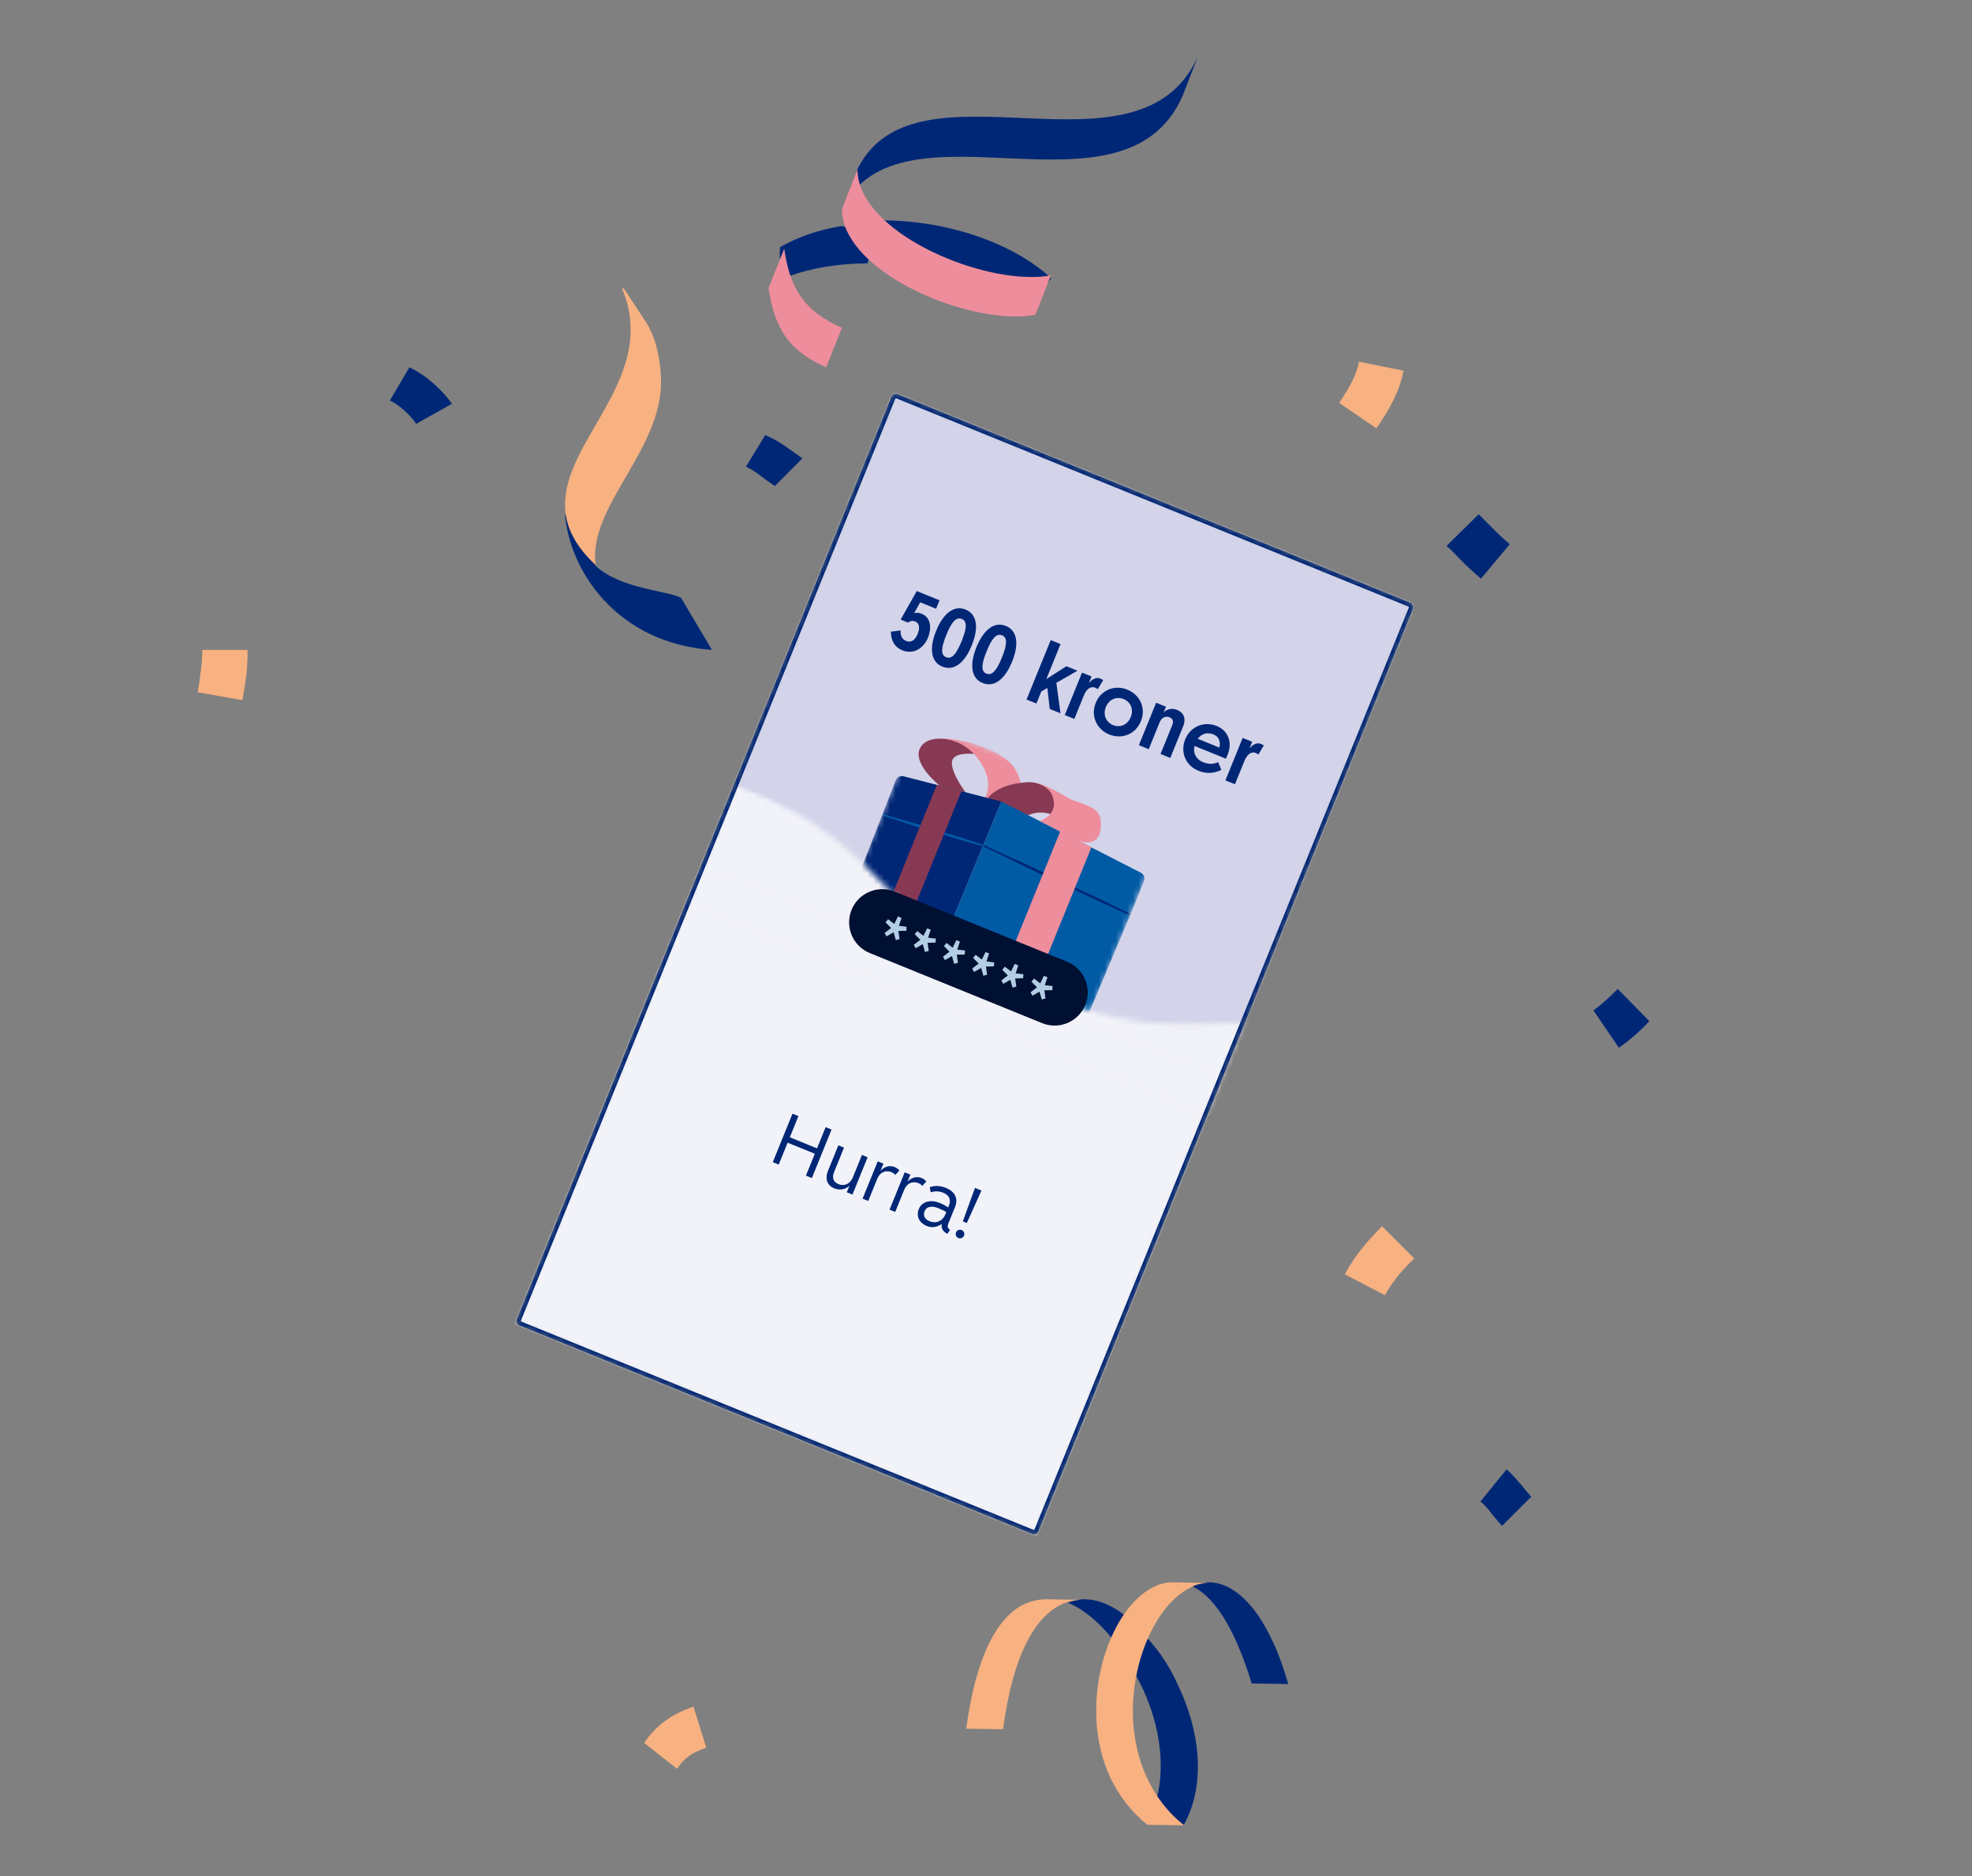
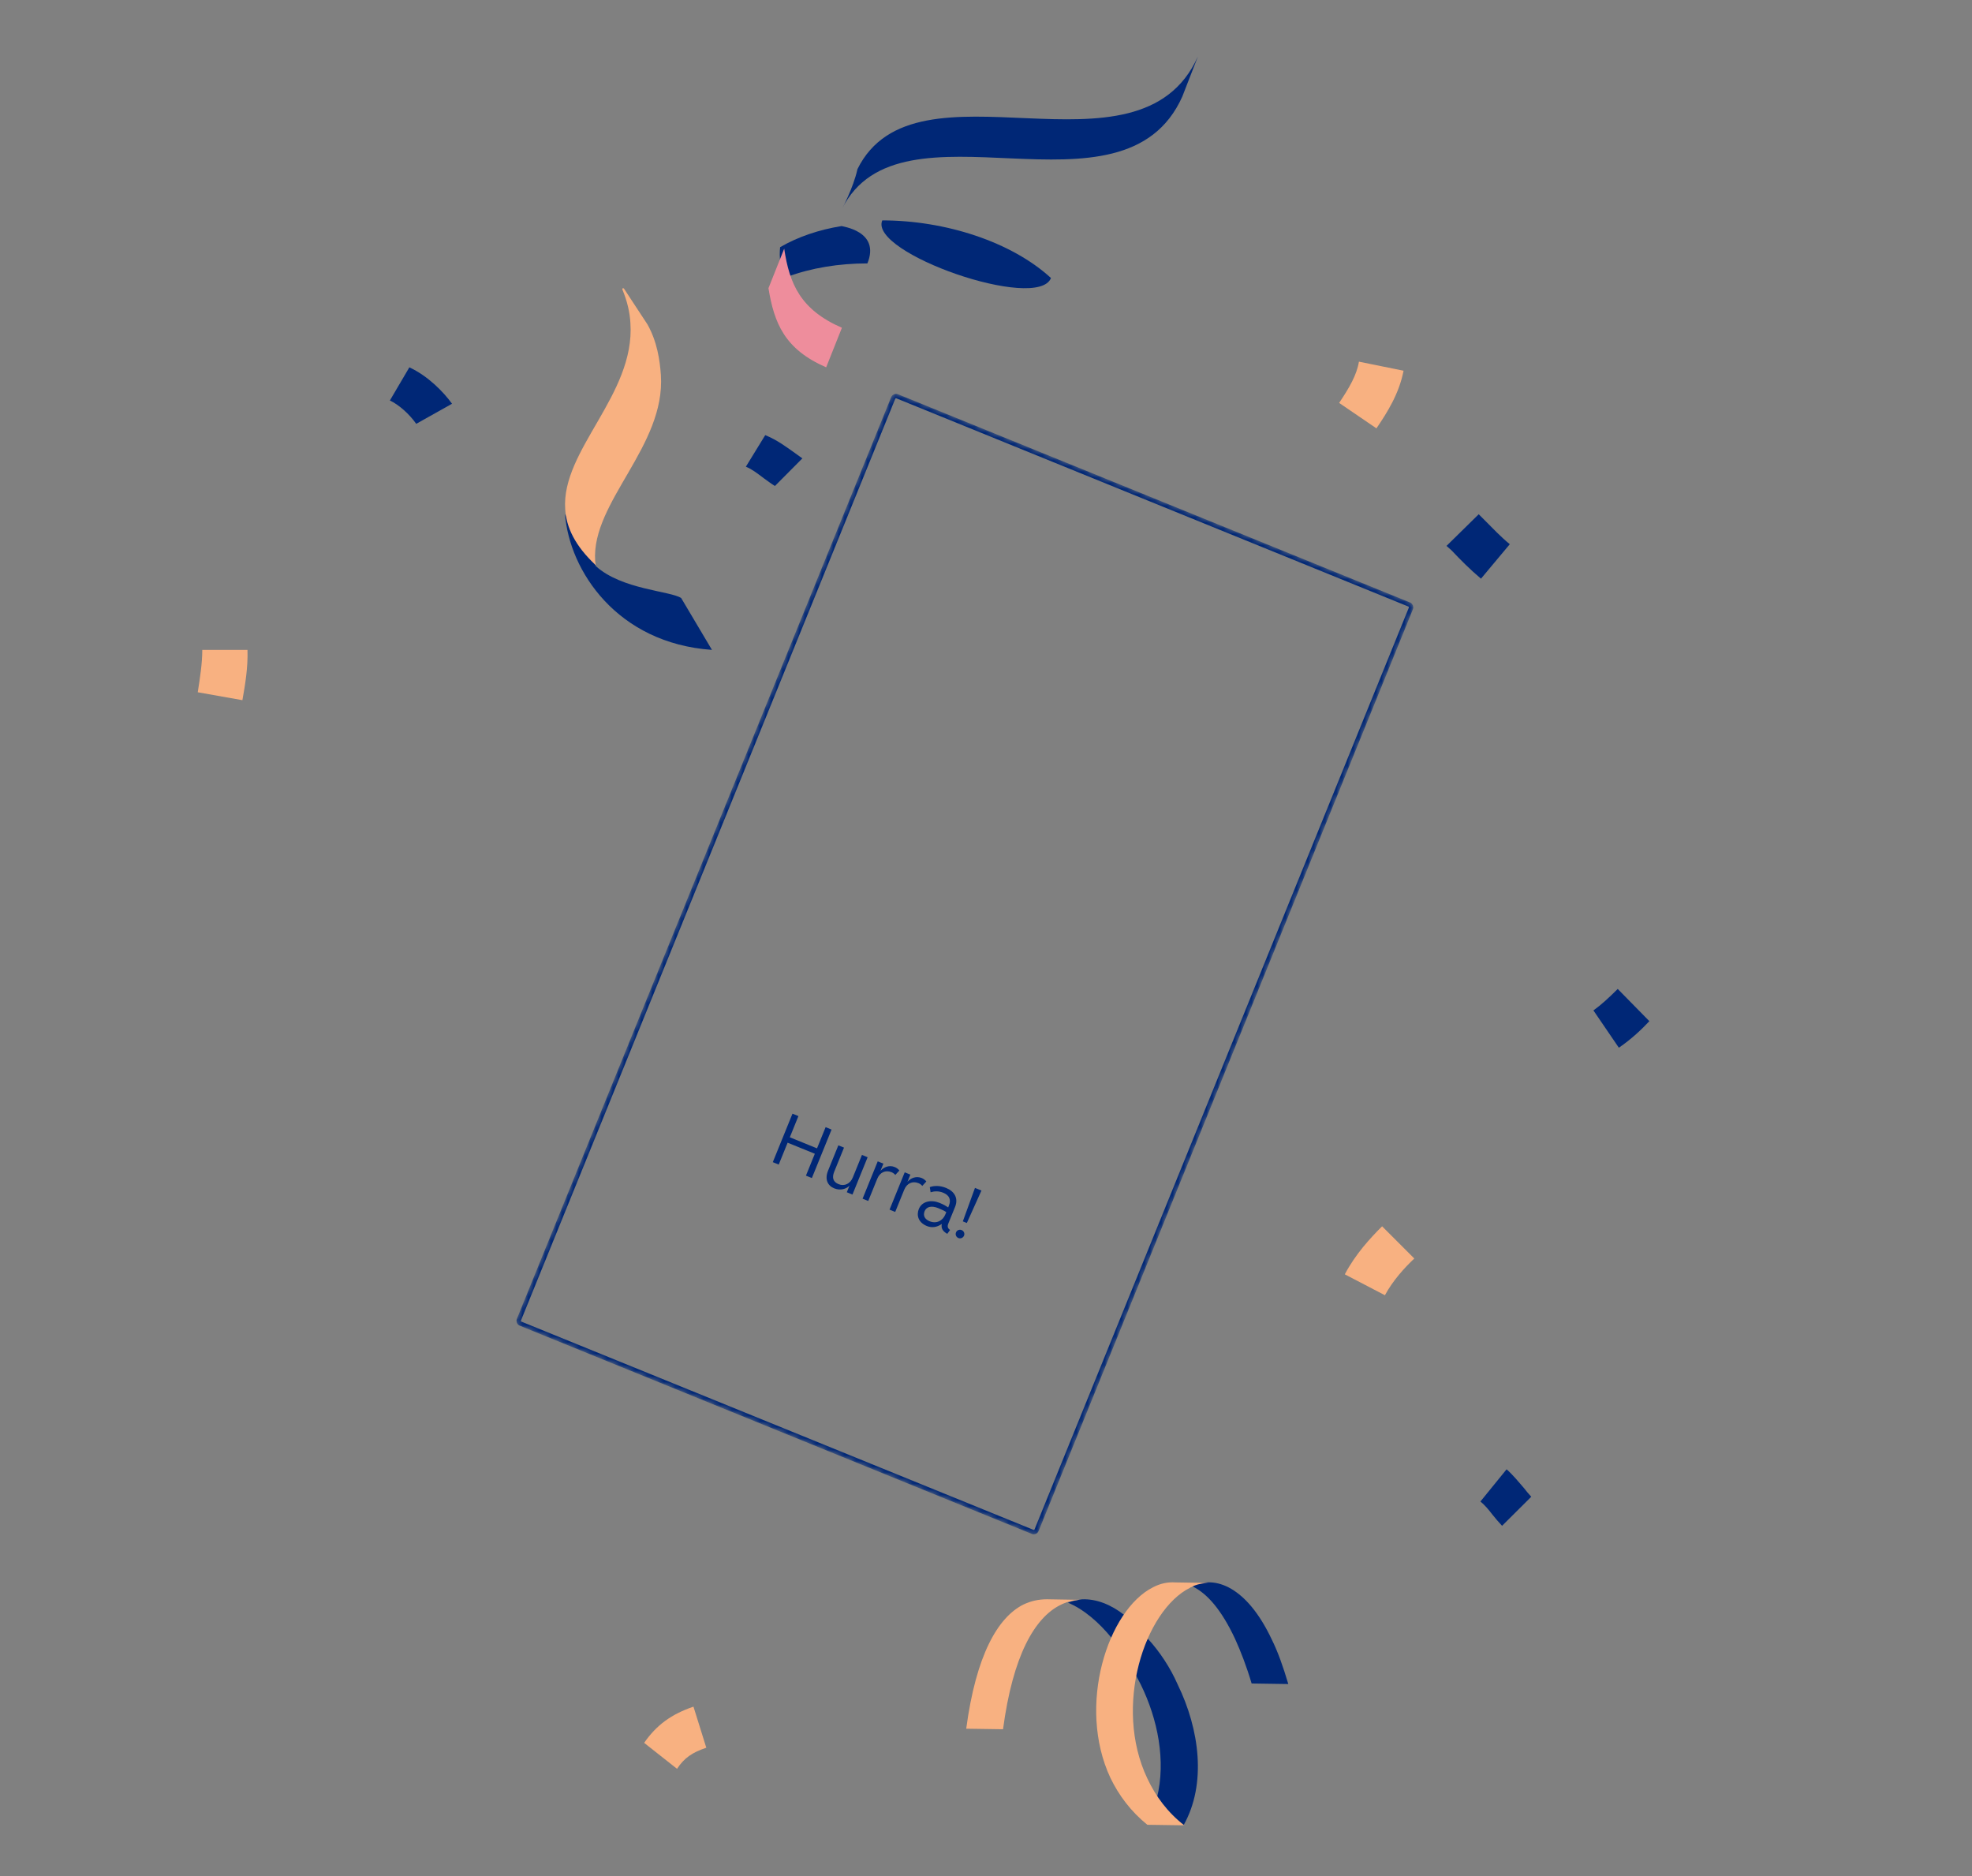
<svg xmlns="http://www.w3.org/2000/svg" width="349" height="332" viewBox="0 0 349 332" fill="none">
  <rect x="0" y="0" width="349" height="332" fill="#808080" stroke="none" />
  <path d="M105.449 100.176C110.037 104.333 118.64 104.569 120.551 105.824L126 115C109.176 113.824 100.765 100.961 100 91C100 91 104.301 97.353 105.449 100.176Z" fill="#002776" />
  <path d="M105.422 100C105.422 99.765 105.328 99.53 105.328 99.217C104.666 88.807 117.812 78.945 116.96 66.344C116.771 63.683 116.298 60.474 114.596 57.421L110.435 51.081C110.34 50.925 110.056 51.003 110.151 51.238C111.002 53.273 111.475 55.308 111.57 57.187C112.421 69.866 99.275 79.65 100.031 90.138C100.221 93.269 101.734 96.556 105.422 100Z" fill="#F8B181" />
  <path d="M209.245 17.081C198.776 40.501 159.286 16.225 149 37C149 37 151.02 33.265 151.755 29.919C162.041 9.144 201.531 33.343 212 10L209.245 17.081Z" fill="#002776" />
  <path d="M156.143 39C167.292 39 179.008 42.783 186 49.198C183.638 55.202 153.687 44.757 156.143 39Z" fill="#002776" />
  <path d="M153.511 46.611C148.487 46.611 143.558 47.407 139.293 49C137.587 47.805 138.06 43.743 138.06 43.743C141.188 41.911 144.98 40.637 148.961 40C148.866 40.08 155.88 40.797 153.511 46.611Z" fill="#002776" />
-   <path d="M149 36.985C149 47.23 167.868 56 179.741 56C181.03 56 182.134 55.922 183.239 55.69L186 48.705C184.896 48.937 183.791 49.015 182.502 49.015C170.629 49.015 151.761 40.245 151.761 30L149 36.985Z" fill="#EE8D9C" />
  <path d="M138.786 44L136 51C137.021 57.222 138.879 61.811 146.214 65L149 58C141.664 54.811 139.714 50.222 138.786 44Z" fill="#EE8D9C" />
  <mask id="mask0_168_103" style="mask-type:luminance" maskUnits="userSpaceOnUse" x="90" y="69" width="161" height="203">
    <path d="M250.586 106.881L157.985 69.228L90.938 234.318L183.538 271.971L250.586 106.881Z" fill="white" />
  </mask>
  <g mask="url(#mask0_168_103)">
    <mask id="mask1_168_103" style="mask-type:luminance" maskUnits="userSpaceOnUse" x="91" y="69" width="160" height="203">
-       <path d="M249.6 106.479L158.974 69.629C158.429 69.407 157.807 69.67 157.586 70.216L91.341 233.329C91.119 233.874 91.381 234.497 91.927 234.719L182.552 271.568C183.097 271.79 183.72 271.527 183.941 270.981L250.186 107.869C250.408 107.323 250.146 106.7 249.6 106.479Z" fill="white" />
-     </mask>
+       </mask>
    <g mask="url(#mask1_168_103)">
      <path d="M249.601 106.477L158.976 69.628C158.43 69.406 157.809 69.669 157.587 70.215L91.341 233.328C91.12 233.873 91.383 234.495 91.928 234.718L182.553 271.567C183.099 271.788 183.72 271.526 183.943 270.98L250.187 107.867C250.409 107.321 250.146 106.699 249.601 106.477Z" fill="#F2F2F9" />
      <mask id="mask2_168_103" style="mask-type:luminance" maskUnits="userSpaceOnUse" x="124" y="69" width="127" height="121">
        <path d="M250.587 106.879L157.986 69.226L124.463 151.771L217.063 189.423L250.587 106.879Z" fill="white" />
      </mask>
      <g mask="url(#mask2_168_103)">
        <path d="M250.587 106.879L157.986 69.226L124.463 151.771L217.063 189.423L250.587 106.879Z" fill="#D3D3EA" />
        <path d="M164.238 112.819C163.286 115.125 161.292 115.75 159.666 115.072C158.357 114.524 157.681 113.41 157.668 111.777L159.399 111.562C159.33 112.485 159.648 113.13 160.381 113.428C161.239 113.777 161.957 113.278 162.4 112.185C162.839 111.106 162.722 110.284 161.975 109.981C161.505 109.79 161.044 109.892 160.718 110.179L159.391 109.64L162.246 104.592L166.271 106.228L165.663 107.723L162.856 106.581L161.787 108.5C162.2 108.395 162.658 108.42 163.127 108.611C164.732 109.263 164.923 111.13 164.238 112.819ZM166.778 117.964C164.823 117.186 164.368 114.855 165.677 111.631C166.993 108.393 168.932 107.068 170.882 107.862C172.86 108.665 173.298 110.957 171.983 114.195C170.668 117.434 168.762 118.754 166.778 117.964ZM167.453 116.303C168.427 116.684 169.241 115.789 170.186 113.464C171.13 111.139 171.181 109.902 170.208 109.522C169.22 109.137 168.419 110.037 167.475 112.362C166.536 114.673 166.466 115.918 167.453 116.303ZM173.908 120.863C171.953 120.085 171.498 117.755 172.807 114.53C174.123 111.291 176.062 109.968 178.012 110.761C179.989 111.565 180.428 113.856 179.113 117.094C177.798 120.332 175.892 121.654 173.908 120.863ZM174.584 119.203C175.557 119.583 176.371 118.688 177.315 116.363C178.26 114.038 178.312 112.801 177.337 112.422C176.35 112.036 175.549 112.936 174.605 115.261C173.666 117.572 173.596 118.818 174.584 119.203ZM181.679 123.782L185.951 113.264L187.694 113.971L185.176 120.172L188.728 117.892L190.691 118.69L186.954 120.831L187.681 126.222L185.786 125.451L185.359 121.745L184.288 122.359L183.422 124.49L181.679 123.782ZM195.238 120.361L194.283 121.957C194.176 121.864 193.939 121.736 193.8 121.68C193.136 121.409 192.336 121.793 191.813 123.08L190.132 127.219L188.445 126.532L191.497 119.018L193.185 119.703L192.707 120.88C193.29 120.198 193.98 119.769 194.768 120.089C194.947 120.163 195.18 120.305 195.238 120.361ZM196.304 129.97C194.091 129.07 192.983 126.685 193.921 124.373C194.866 122.048 197.312 121.14 199.525 122.04C201.751 122.945 202.858 125.298 201.914 127.623C200.969 129.948 198.531 130.875 196.304 129.97ZM196.978 128.309C198.195 128.804 199.538 128.317 200.116 126.892C200.689 125.48 200.068 124.195 198.851 123.701C197.647 123.212 196.293 123.692 195.719 125.104C195.146 126.515 195.776 127.82 196.978 128.309ZM205.389 133.421L207.457 128.329C207.737 127.637 207.574 127.167 206.979 126.925C206.275 126.639 205.566 126.995 205.234 127.812L203.3 132.572L201.557 131.864L204.61 124.349L206.352 125.058L205.947 126.055C206.45 125.533 207.363 125.227 208.332 125.62C209.437 126.07 209.972 127.094 209.394 128.52L207.116 134.124L205.389 133.421ZM214.764 129.962C213.768 129.557 212.697 129.734 211.985 130.734L215.802 132.286C216.089 131.064 215.58 130.293 214.764 129.962ZM216.148 136.233C214.745 136.952 213.334 136.895 212.075 136.383C209.849 135.477 208.823 133.125 209.762 130.814C210.706 128.488 213.153 127.581 215.351 128.475C217.246 129.246 218.191 131.242 217.275 133.499L216.966 134.259L211.407 131.999C211.087 133.303 211.727 134.387 212.888 134.859C213.801 135.23 214.648 135.284 215.587 134.876L216.148 136.233ZM223.664 131.919L222.71 133.515C222.602 133.423 222.365 133.294 222.226 133.237C221.563 132.968 220.762 133.352 220.24 134.639L218.559 138.777L216.872 138.091L219.924 130.576L221.611 131.262L221.133 132.438C221.716 131.757 222.407 131.327 223.195 131.648C223.375 131.721 223.606 131.864 223.664 131.919Z" fill="#002776" />
        <mask id="mask3_168_103" style="mask-type:luminance" maskUnits="userSpaceOnUse" x="147" y="127" width="60" height="56">
          <path d="M206.716 145.48L162.761 127.607L147.706 164.679L191.66 182.551L206.716 145.48Z" fill="white" />
        </mask>
        <g mask="url(#mask3_168_103)">
-           <path d="M172.385 133.417C172.385 133.417 168.429 132.923 168.458 135.006C168.488 137.09 170.891 140.197 170.891 140.197L166.276 139.007C166.276 139.007 161.063 134.873 163.007 132.092C164.949 129.312 170.817 131.572 170.817 131.572L172.385 133.417Z" fill="#873953" />
          <path d="M174.367 141.097C174.367 141.097 176.164 138.239 172.998 134.147C169.958 130.217 165.759 130.731 165.759 130.731C165.759 130.731 168.441 130.479 171.837 131.484C175.237 132.492 177.051 133.419 178.645 134.88C180.241 136.343 180.611 138.53 180.611 138.53L175.134 141.363L174.365 141.095L174.367 141.097Z" fill="#EE8D9C" />
          <path d="M174.852 141.198C177.083 138.392 182.224 138.406 182.224 138.406C186.824 138.598 187.761 143.107 187.311 144.681C187.311 144.681 184.852 143.003 181.974 144.249L174.852 141.198Z" fill="#873953" />
          <path d="M173.988 149.625L164.898 171.669L191.378 182.405L200.051 161.855" fill="#005AA4" />
          <path d="M201.903 154.429C196.239 151.503 177.202 141.828 177.202 141.828L173.988 149.624L200.051 161.854L202.455 155.933C202.688 155.363 202.448 154.712 201.902 154.431L201.903 154.429Z" fill="#005AA4" />
          <path d="M188.993 156.884C190.176 157.424 191.4 157.981 192.581 158.583C193.228 158.902 193.814 159.181 194.371 159.438C194.683 159.579 194.995 159.718 195.306 159.856C195.593 159.981 195.882 160.109 196.166 160.236L197.403 160.795C198.183 161.149 198.964 161.5 199.743 161.857C199.881 161.919 200.018 161.915 200.047 161.85C200.075 161.786 199.992 161.681 199.855 161.617C199.078 161.242 198.304 160.865 197.527 160.487L196.321 159.901C196.04 159.763 195.758 159.624 195.477 159.484C195.173 159.332 194.865 159.179 194.555 159.027C194.003 158.764 193.414 158.493 192.75 158.195C191.539 157.674 190.329 157.088 189.157 156.521L188.547 156.228C187.4 155.711 186.245 155.154 185.127 154.612C183.924 154.029 182.681 153.43 181.437 152.873C180.975 152.667 180.512 152.458 180.047 152.252C179.314 151.926 178.582 151.6 177.852 151.263C177.326 151.025 176.803 150.78 176.281 150.534C175.627 150.229 174.953 149.912 174.281 149.613C174.144 149.553 174.01 149.555 173.981 149.62C173.954 149.684 174.036 149.785 174.17 149.851C174.832 150.177 175.507 150.496 176.161 150.802C176.683 151.048 177.204 151.291 177.726 151.546C178.451 151.894 179.173 152.249 179.895 152.606C180.347 152.829 180.801 153.053 181.249 153.272C182.475 153.875 183.732 154.449 184.946 155.001C186.076 155.515 187.242 156.048 188.369 156.597L188.989 156.879L188.993 156.884Z" fill="#002776" />
          <path d="M156.151 144.191L148.065 164.794L164.896 171.669L173.987 149.624" fill="#002776" />
          <path d="M158.502 138.092C157.573 140.514 156.152 144.194 156.152 144.194L173.988 149.624L177.202 141.828L159.907 137.367C159.322 137.216 158.721 137.528 158.502 138.092Z" fill="#002776" />
          <path d="M166.421 147.527C167.232 147.758 168.069 147.999 168.877 148.289C169.321 148.438 169.721 148.563 170.104 148.676C170.315 148.738 170.529 148.793 170.745 148.851C170.941 148.901 171.14 148.954 171.335 149.008L172.182 149.245C172.715 149.394 173.252 149.545 173.784 149.698C173.879 149.726 173.97 149.689 173.992 149.622C174.013 149.555 173.955 149.477 173.862 149.445C173.33 149.274 172.799 149.098 172.269 148.925L171.442 148.653C171.248 148.588 171.057 148.521 170.865 148.459C170.656 148.384 170.448 148.314 170.234 148.244C169.857 148.124 169.452 148.006 168.998 147.883C168.171 147.673 167.34 147.407 166.539 147.148L166.122 147.016C165.339 146.795 164.547 146.539 163.782 146.293C162.958 146.026 162.107 145.751 161.255 145.518C160.94 145.428 160.623 145.342 160.306 145.255C159.803 145.119 159.304 144.984 158.802 144.837C158.442 144.735 158.085 144.627 157.727 144.517C157.28 144.381 156.819 144.242 156.357 144.116C156.264 144.089 156.173 144.126 156.152 144.191C156.132 144.256 156.19 144.336 156.281 144.367C156.734 144.521 157.195 144.662 157.643 144.8C157.999 144.908 158.357 145.016 158.713 145.133C159.209 145.293 159.703 145.457 160.198 145.624C160.507 145.728 160.817 145.833 161.125 145.934C161.963 146.214 162.824 146.461 163.657 146.7C164.429 146.921 165.229 147.147 165.999 147.404L166.422 147.525L166.421 147.527Z" fill="#005AA4" />
          <path d="M194.78 146.636C194.379 150.324 190.788 148.725 190.788 148.725L184.035 145.295C184.035 145.295 186.576 144.413 186.526 142.228C186.438 138.497 182.224 138.408 182.224 138.408C184.93 138.41 188.356 141.015 189.881 141.593C193.28 142.88 195.166 143.088 194.782 146.636L194.78 146.636Z" fill="#EE8D9C" />
          <path d="M181.587 178.424L175.866 176.097L187.639 147.106L193.157 149.935L181.587 178.424Z" fill="#EE8D9C" />
-           <path d="M158.381 168.988L154.257 167.311L165.805 138.878L170.152 140.004L158.381 168.988Z" fill="#873953" />
        </g>
      </g>
      <path d="M217.066 189.426L124.465 151.773L90.941 234.318L183.542 271.971L217.066 189.426Z" fill="#F2F2F9" />
      <mask id="mask4_168_103" style="mask-type:luminance" maskUnits="userSpaceOnUse" x="121" y="138" width="178" height="91">
        <path d="M298.047 206.803L129.883 138.425L121.251 159.679L289.415 228.057L298.047 206.803Z" fill="white" />
      </mask>
      <g mask="url(#mask4_168_103)">
        <mask id="mask5_168_103" style="mask-type:luminance" maskUnits="userSpaceOnUse" x="123" y="138" width="176" height="84">
          <path d="M298.047 206.802L129.883 138.424L123.861 153.253L292.024 221.63L298.047 206.802Z" fill="white" />
        </mask>
        <g mask="url(#mask5_168_103)">
          <mask id="mask6_168_103" style="mask-type:alpha" maskUnits="userSpaceOnUse" x="76" y="138" width="529" height="325">
            <path d="M76.686 269.409L129.883 138.425C144.906 144.534 151.169 151.053 157.209 157.34C163.368 163.76 169.186 169.812 183.789 175.749C198.391 181.687 206.78 181.411 215.669 181.11C224.379 180.822 233.387 180.511 248.411 186.62C263.434 192.728 269.697 199.249 275.737 205.534C281.897 211.955 287.715 218.006 302.317 223.945C316.92 229.882 325.309 229.607 334.197 229.305C342.908 229.017 351.916 228.707 366.94 234.814C381.962 240.923 388.226 247.444 394.265 253.73C400.424 260.15 406.243 266.202 420.845 272.139C435.449 278.077 443.837 277.802 452.726 277.501C461.436 277.212 470.443 276.901 485.467 283.01C500.491 289.118 506.753 295.639 512.794 301.924C518.953 308.345 524.772 314.397 539.374 320.335C553.978 326.272 562.364 325.997 571.253 325.695C579.964 325.408 588.972 325.096 604.02 331.215L550.823 462.199" fill="black" />
          </mask>
          <g mask="url(#mask6_168_103)">
            <path d="M298.046 206.802L129.883 138.424L123.861 153.253L292.023 221.63L298.046 206.802Z" fill="#F2F2F9" />
          </g>
        </g>
        <path d="M292.123 221.383L123.959 153.007L121.249 159.679L289.412 228.056L292.123 221.383Z" fill="#F2F2F9" />
      </g>
      <path d="M188.85 170.177L158.348 157.775C155.347 156.554 151.927 158 150.707 161.002C149.487 164.006 150.931 167.428 153.932 168.649L184.434 181.051C187.434 182.272 190.855 180.827 192.074 177.824C193.294 174.821 191.851 171.398 188.85 170.177Z" fill="#001032" />
      <path fill-rule="evenodd" clip-rule="evenodd" d="M158.539 166.365L158.144 164.977L156.894 165.697L156.551 165.093L157.702 164.21L156.716 163.209L157.17 162.657L158.271 163.5L158.916 162.166L159.551 162.424L159.083 163.83L160.46 163.994L160.4 164.707L158.996 164.737L159.205 166.173L158.539 166.365Z" fill="#B3CEE4" />
      <path fill-rule="evenodd" clip-rule="evenodd" d="M163.705 168.464L163.31 167.076L162.06 167.796L161.717 167.192L162.868 166.309L161.882 165.307L162.336 164.755L163.437 165.599L164.081 164.265L164.718 164.522L164.249 165.929L165.626 166.093L165.566 166.805L164.161 166.834L164.37 168.27L163.705 168.464Z" fill="#B3CEE4" />
      <path fill-rule="evenodd" clip-rule="evenodd" d="M168.873 170.566L168.478 169.177L167.228 169.897L166.885 169.294L168.036 168.41L167.05 167.41L167.504 166.858L168.605 167.701L169.249 166.366L169.885 166.625L169.417 168.031L170.794 168.195L170.734 168.908L169.329 168.937L169.538 170.373L168.873 170.566Z" fill="#B3CEE4" />
      <path fill-rule="evenodd" clip-rule="evenodd" d="M174.036 172.667L173.642 171.279L172.391 171.998L172.048 171.395L173.199 170.512L172.213 169.51L172.668 168.958L173.768 169.802L174.413 168.467L175.049 168.725L174.58 170.132L175.957 170.296L175.898 171.008L174.494 171.038L174.702 172.473L174.036 172.667Z" fill="#B3CEE4" />
      <path fill-rule="evenodd" clip-rule="evenodd" d="M179.203 174.768L178.808 173.38L177.557 174.1L177.215 173.496L178.366 172.613L177.38 171.613L177.834 171.06L178.935 171.903L179.58 170.569L180.216 170.828L179.747 172.233L181.124 172.397L181.064 173.111L179.661 173.14L179.868 174.576L179.203 174.768Z" fill="#B3CEE4" />
      <path fill-rule="evenodd" clip-rule="evenodd" d="M184.367 176.868L183.973 175.48L182.722 176.2L182.38 175.597L183.53 174.713L182.545 173.712L182.999 173.159L184.1 174.004L184.744 172.669L185.381 172.927L184.912 174.333L186.289 174.498L186.229 175.21L184.824 175.24L185.033 176.675L184.367 176.868Z" fill="#B3CEE4" />
    </g>
    <path d="M249.401 106.974L158.775 70.125C158.503 70.014 158.191 70.145 158.08 70.418L91.836 233.531C91.725 233.804 91.856 234.115 92.128 234.226L182.754 271.075C183.026 271.186 183.338 271.055 183.449 270.782L249.693 107.669C249.804 107.396 249.673 107.085 249.401 106.974Z" stroke="#002776" stroke-width="0.774" />
    <path d="M136.767 205.65L140.251 197.071L141.302 197.499L139.78 201.249L144.594 203.207L146.116 199.457L147.168 199.885L143.684 208.462L142.633 208.035L144.206 204.163L139.391 202.205L137.818 206.078L136.767 205.65ZM153.55 204.779L150.867 211.383L149.865 210.975L150.343 209.799C149.791 210.389 148.74 210.733 147.64 210.286C146.479 209.813 145.92 208.701 146.547 207.156L148.369 202.671L149.371 203.079L147.639 207.343C147.191 208.446 147.47 209.16 148.436 209.553C149.425 209.955 150.468 209.493 150.925 208.366L152.548 204.371L153.55 204.779ZM159.165 207.132L158.449 207.912C158.266 207.695 158.047 207.534 157.778 207.426C156.703 206.988 155.71 207.469 155.257 208.585L153.66 212.518L152.658 212.111L155.34 205.506L156.342 205.914L155.824 207.188C156.407 206.525 157.357 206.112 158.359 206.52C158.653 206.639 159.004 206.896 159.165 207.132ZM163.938 209.074L163.223 209.853C163.041 209.636 162.821 209.476 162.552 209.366C161.476 208.93 160.484 209.411 160.03 210.525L158.433 214.459L157.431 214.052L160.114 207.446L161.116 207.854L160.598 209.129C161.181 208.467 162.131 208.053 163.133 208.461C163.427 208.58 163.777 208.837 163.938 209.074ZM167.647 218.335C166.836 217.876 166.523 217.349 166.678 216.584C165.762 217.226 164.855 217.285 164.036 216.952C162.496 216.326 162.167 215.035 162.61 213.944C163.182 212.535 164.818 212.258 166.297 212.86C167.018 213.152 167.496 213.448 167.808 213.659L167.922 213.378C168.376 212.262 167.991 211.493 166.927 211.06C166.108 210.728 165.349 210.775 164.696 210.981L164.554 210.067C165.286 209.807 166.294 209.746 167.455 210.218C168.885 210.799 169.659 212.014 169.032 213.558L167.847 216.474C167.634 217.001 167.683 217.335 168.139 217.649L167.647 218.335ZM164.522 216.107C165.72 216.595 166.843 216.037 167.305 214.897L167.47 214.494C167.207 214.3 166.757 214.075 166.048 213.787C164.801 213.28 163.942 213.572 163.639 214.32C163.335 215.067 163.618 215.74 164.522 216.107ZM170.399 216.127L172.548 210.205L173.696 210.671L171.108 216.415L170.399 216.127ZM169.613 219.077C169.222 218.918 169.034 218.47 169.193 218.078C169.352 217.686 169.794 217.509 170.185 217.667C170.577 217.827 170.771 218.262 170.611 218.654C170.452 219.046 170.004 219.236 169.613 219.077Z" fill="#002776" />
  </g>
  <path d="M243.6 75.8L237 71.3C238.8 68.6 240.1 66.4 240.5 64L248.4 65.6C247.6 69.7 245.5 73 243.6 75.8Z" fill="#F8B181" />
  <path d="M265.832 270C265.208 269.346 264.673 268.692 264.139 268.037C263.426 267.103 262.713 266.262 262 265.701L266.634 260C267.792 261.028 268.772 262.243 269.663 263.271C270.109 263.832 270.554 264.393 271 264.86L265.832 270Z" fill="#002776" />
  <path d="M73.661 75C72.449 73.264 70.585 71.612 69 70.868L72.449 65C75.805 66.57 78.508 69.38 80 71.446L73.661 75Z" fill="#002776" />
  <path d="M245.1 229.2L238 225.5C239.9 221.9 242.5 219.1 244.6 217L250.3 222.7C248.6 224.3 246.5 226.6 245.1 229.2Z" fill="#F8B181" />
  <path d="M137.143 86C136.381 85.534 135.81 85.069 135.143 84.603C134 83.75 133.143 83.052 132 82.586L135.429 77C137.524 77.853 139.048 79.017 140.381 79.948C140.952 80.336 141.429 80.724 142 81.112L137.143 86Z" fill="#002776" />
  <path d="M42.9 123.9L35 122.5C35.4 119.9 35.8 117.4 35.8 115H43.8C43.9 118.1 43.4 121.1 42.9 123.9Z" fill="#F8B181" />
  <path d="M262.1 102.4C260.2 100.8 258.5 99.1 256.9 97.4L256 96.6L261.7 91L262.6 91.9C264.2 93.5 265.6 95 267.2 96.3L262.1 102.4Z" fill="#002776" />
  <path d="M119.818 313L114 308.409C116.182 305.252 118.818 303.339 122.727 302L125 309.27C122.455 310.13 121.091 311.087 119.818 313Z" fill="#F8B181" />
  <path d="M286.5 185.4L282 178.8C283.4 177.8 284.8 176.5 286.3 175L291.9 180.7C290.6 182.1 288.7 183.9 286.5 185.4Z" fill="#002776" />
  <path d="M203.161 290C201.658 291.598 201 293.949 201 296.393C201.282 296.957 201.564 297.427 201.846 297.991C204.947 304.291 206.357 311.624 204.759 318.111C206.075 319.897 207.578 321.59 209.458 323C213.593 315.667 212.277 305.983 208.424 298.085C207.108 295.077 205.229 292.256 203.161 290Z" fill="#002776" />
  <path d="M196.857 290C194.446 287.003 191.679 284.705 189 283.606C189.804 283.307 190.696 283.107 191.5 283.007C194 282.907 196.589 283.906 199 285.804C199 285.904 197.929 289.201 196.857 290Z" fill="#002776" />
  <path d="M191 283.095C189.807 283.189 188.706 283.473 187.606 284.041C183.11 286.313 179.257 292.938 177.514 306L171 305.905C172.743 292.844 176.596 286.218 181.092 283.947C182.468 283.284 183.844 283 185.312 283L191 283.095Z" fill="#F8B181" />
  <path d="M211 280.7C213.651 281.949 216.21 284.929 218.586 290.023C219.591 292.233 220.597 294.828 221.511 297.904L228 298C227.086 294.924 226.172 292.329 225.075 290.119C220.688 280.796 215.022 278.681 211 280.7Z" fill="#002776" />
  <path d="M210.964 280.78C210.872 280.876 210.688 280.876 210.596 280.971C202.593 284.974 196.981 301.938 203.053 314.709C204.525 317.854 206.641 320.713 209.584 323L203.053 322.905C200.109 320.522 197.993 317.663 196.521 314.613C190.542 301.842 196.061 284.878 204.065 280.876C205.353 280.208 206.641 279.923 208.02 280.018L214 280.113C214 280.113 212.16 280.113 210.964 280.78Z" fill="#F8B181" />
</svg>